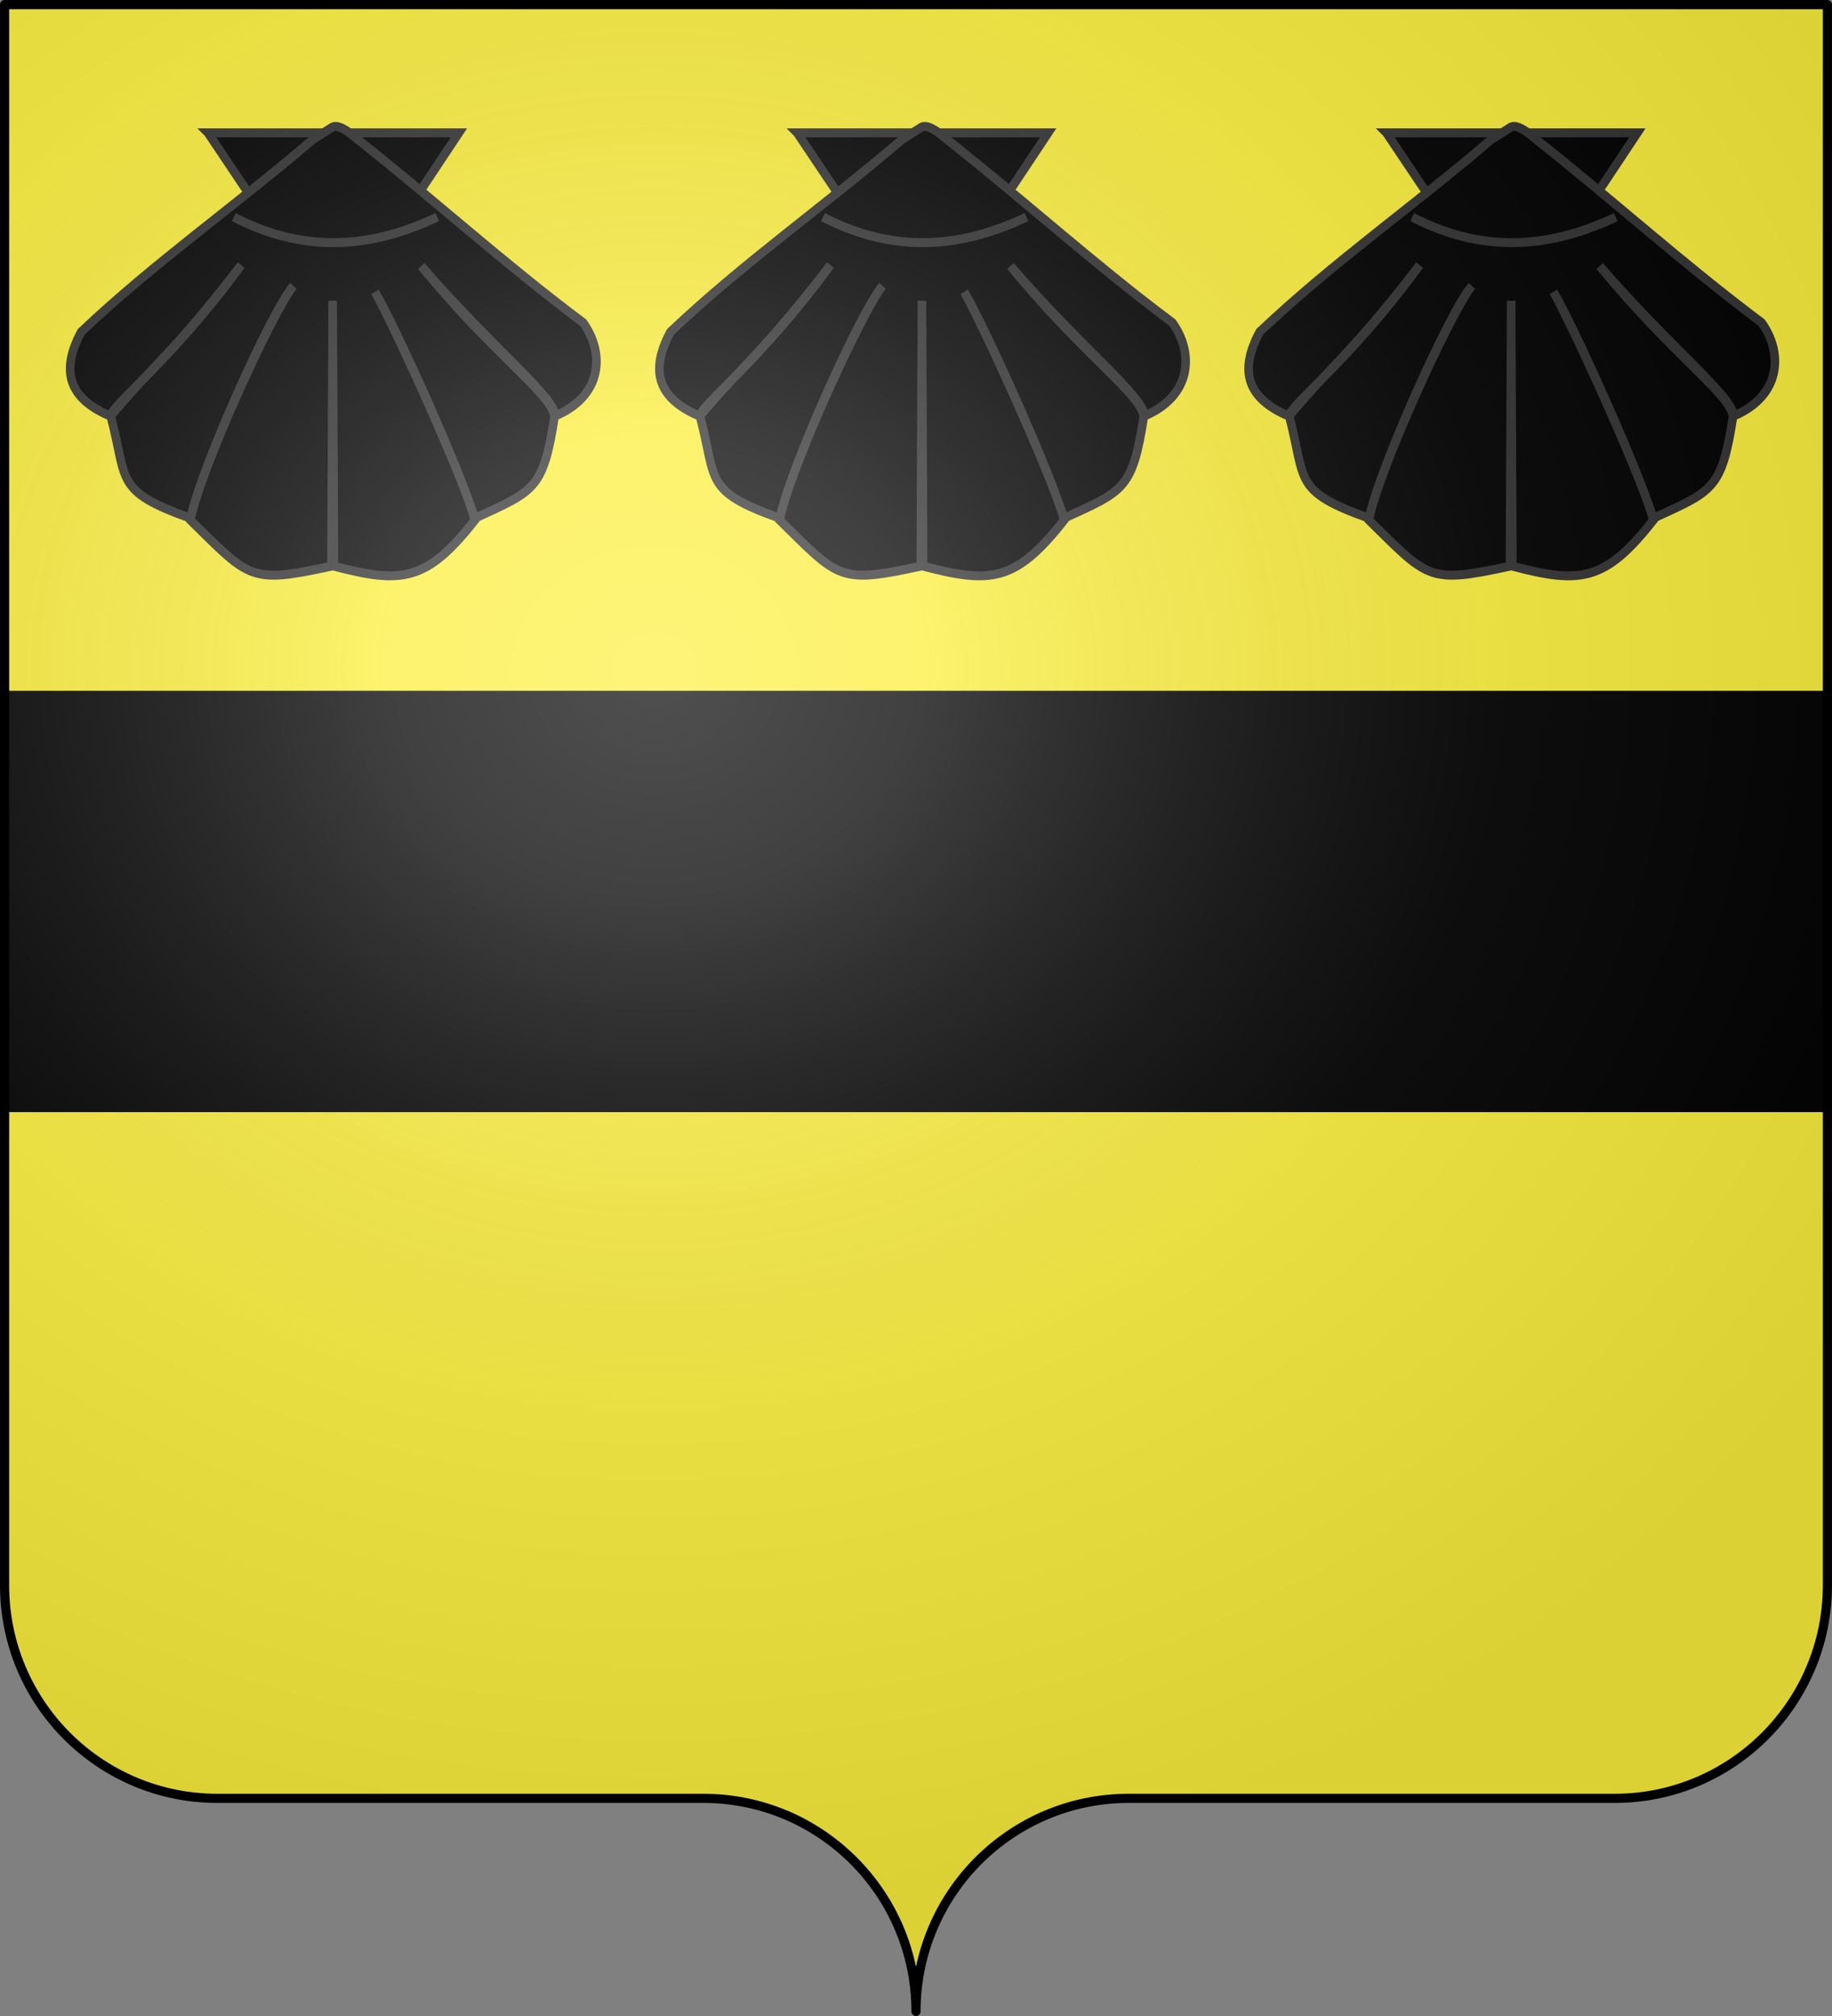
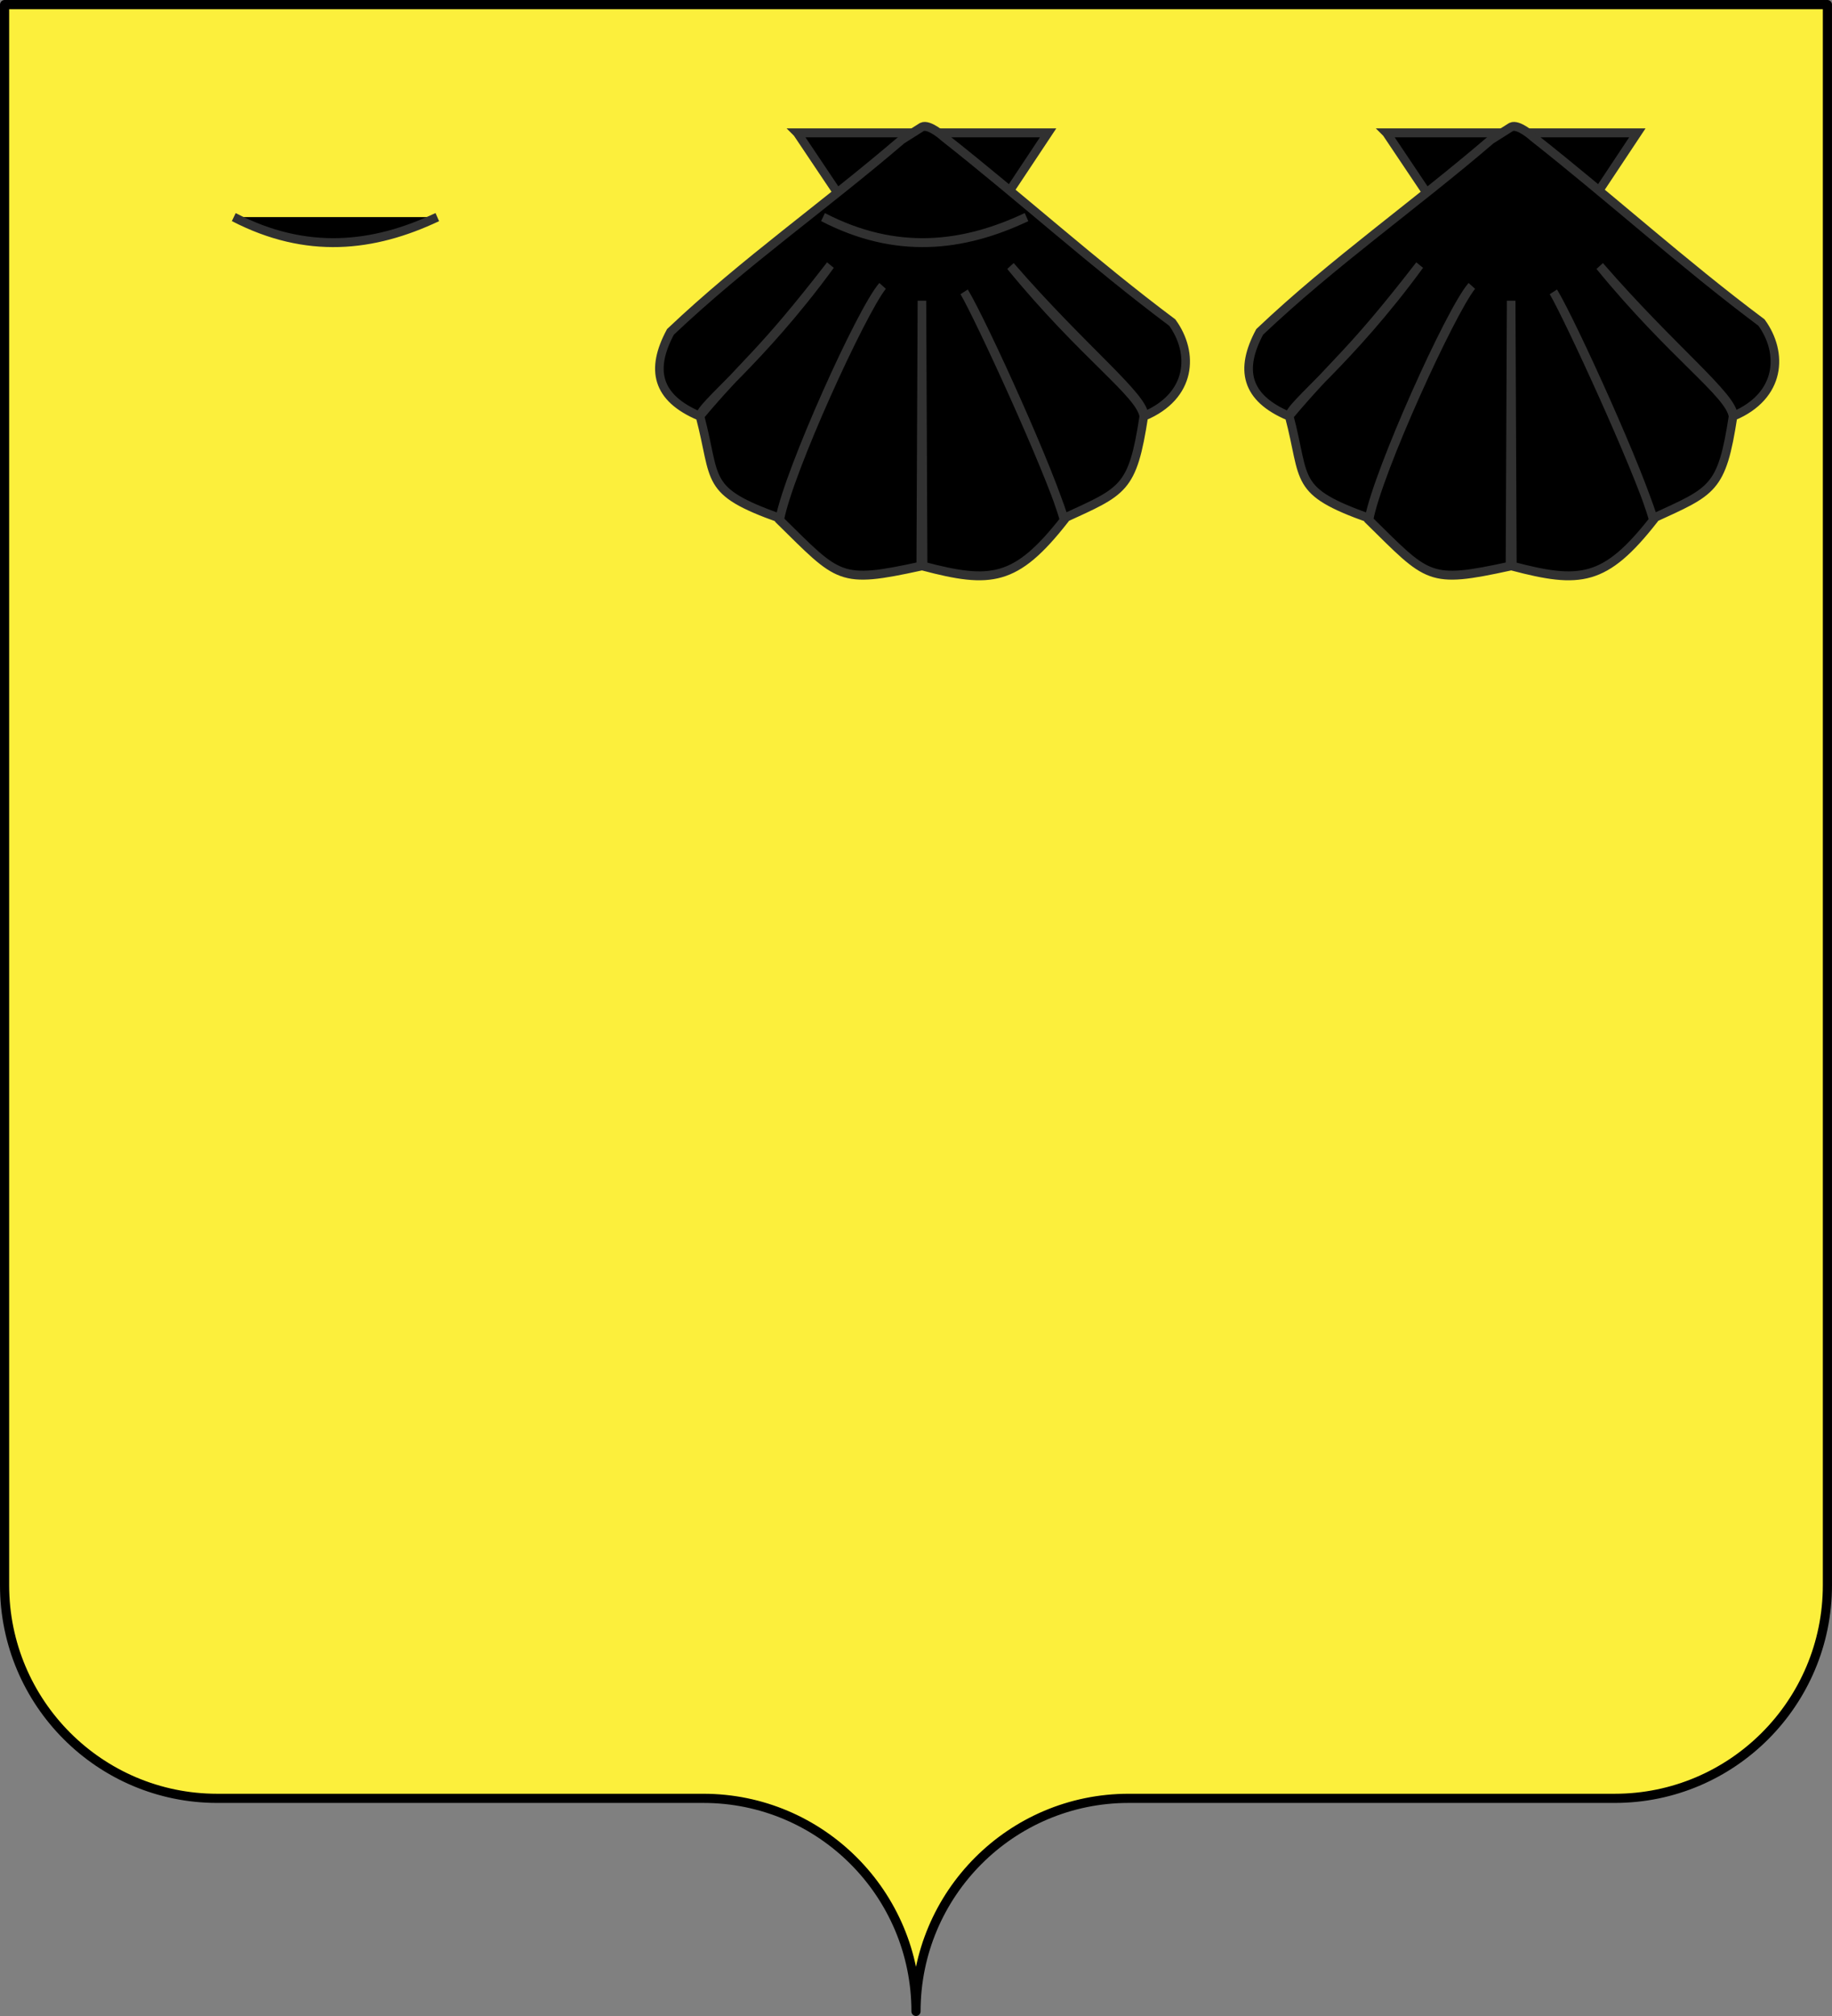
<svg xmlns="http://www.w3.org/2000/svg" xmlns:xlink="http://www.w3.org/1999/xlink" width="600.003" height="660" version="1.0">
  <rect width="100%" height="100%" fill="#808080" stroke="none" />
  <desc>Flag of Canton of Valais (Wallis)</desc>
  <defs>
    <radialGradient xlink:href="#a" id="c" cx="285.186" cy="200.448" r="300" fx="285.186" fy="200.448" gradientTransform="matrix(1.551 0 0 1.35 -152.894 151.099)" gradientUnits="userSpaceOnUse" />
    <linearGradient id="a">
      <stop offset="0" style="stop-color:white;stop-opacity:.314" />
      <stop offset=".19" style="stop-color:white;stop-opacity:.251" />
      <stop offset=".6" style="stop-color:#6b6b6b;stop-opacity:.125" />
      <stop offset="1" style="stop-color:black;stop-opacity:.125" />
    </linearGradient>
  </defs>
  <g style="display:inline">
    <g style="fill:#fcef3c">
      <g style="fill:#fcef3c;stroke:none;display:inline">
        <path d="M375 860.862c0-38.504 31.203-69.753 69.65-69.753h159.2c38.447 0 69.65-31.25 69.65-69.754V203.862h-597v517.493c0 38.504 31.203 69.754 69.65 69.754h159.2c38.447 0 69.65 31.25 69.65 69.753" style="fill:#fcef3c;fill-opacity:1;fill-rule:nonzero;stroke:none;stroke-width:3;stroke-linecap:round;stroke-linejoin:round;stroke-miterlimit:4;stroke-dasharray:none;stroke-dashoffset:0;stroke-opacity:1;display:inline" transform="translate(-75 -202.362)" />
      </g>
    </g>
    <g style="fill:#000;stroke:#313131">
      <g style="opacity:1;fill:#000;stroke:#313131">
        <g style="fill:#000;fill-opacity:1;stroke:#313131;stroke-width:2.719;stroke-miterlimit:4;stroke-dasharray:none;stroke-opacity:1;display:inline">
          <path d="m160.088 143.24 39.926 57.312 39.536-57.313h-79.462z" style="fill:#000;fill-opacity:1;fill-rule:evenodd;stroke:#313131;stroke-width:2.719;stroke-linecap:butt;stroke-linejoin:miter;stroke-miterlimit:4;stroke-dasharray:none;stroke-opacity:1" transform="matrix(1.034 0 0 1.074 288.558 -110.345)" />
          <path d="M193.205 145.317c-24.415 20.16-49.988 37.34-73.277 58.592-6.371 11.439-4.51 20.095 9.277 25.69 14.759-16.923 18.768-17.905 41.384-46.036-22.423 29.559-41.451 42.844-41.29 46.098 5.38 19.66.987 22.705 25.28 31.063 2.902-14.41 25.627-63.19 32.519-70.814-6.737 8.182-29.757 56.596-32.581 71.376 18.946 17.92 18.758 19.452 44.688 14.031l.375-80.91.375 80.91c21.424 5.42 29.314 4.79 44.656-14.03-3.592-13.246-25.626-59.965-31.649-69.575 4.754 7.79 26.431 52.995 31.618 69.012 18.887-8.358 21.702-8.7 25.28-31.063-1.023-6.998-18.882-18.38-42.222-45.815 23.119 25.667 42.651 40.11 42.317 45.753 15.186-6.163 15.882-19.27 8.924-28.525-25.179-18.144-47.189-37.48-72.369-56.59 0 0-4.642-4.098-6.93-3.042z" style="fill:#000;fill-opacity:1;fill-rule:evenodd;stroke:#313131;stroke-width:2.719;stroke-linecap:butt;stroke-linejoin:miter;stroke-miterlimit:4;stroke-dasharray:none;stroke-opacity:1" transform="matrix(1.034 0 0 1.074 288.558 -110.345)" />
-           <path d="M168.248 168.921c23.134 11.519 44.287 9.173 64.465 0" style="fill:#000;fill-opacity:1;fill-rule:evenodd;stroke:#313131;stroke-width:2.719;stroke-linecap:butt;stroke-linejoin:miter;stroke-miterlimit:4;stroke-dasharray:none;stroke-opacity:1" transform="matrix(1.034 0 0 1.074 288.558 -110.345)" />
        </g>
      </g>
    </g>
    <g style="fill:#000;stroke:#313131">
      <g style="opacity:1;fill:#000;stroke:#313131">
        <g style="fill:#000;fill-opacity:1;stroke:#313131;stroke-width:2.719;stroke-miterlimit:4;stroke-dasharray:none;stroke-opacity:1;display:inline">
          <path d="m160.088 143.24 39.926 57.312 39.536-57.313h-79.462z" style="fill:#000;fill-opacity:1;fill-rule:evenodd;stroke:#313131;stroke-width:2.719;stroke-linecap:butt;stroke-linejoin:miter;stroke-miterlimit:4;stroke-dasharray:none;stroke-opacity:1" transform="matrix(1.034 0 0 1.074 95.576 -110.345)" />
          <path d="M193.205 145.317c-24.415 20.16-49.988 37.34-73.277 58.592-6.371 11.439-4.51 20.095 9.277 25.69 14.759-16.923 18.768-17.905 41.384-46.036-22.423 29.559-41.451 42.844-41.29 46.098 5.38 19.66.987 22.705 25.28 31.063 2.902-14.41 25.627-63.19 32.519-70.814-6.737 8.182-29.757 56.596-32.581 71.376 18.946 17.92 18.758 19.452 44.688 14.031l.375-80.91.375 80.91c21.424 5.42 29.314 4.79 44.656-14.03-3.592-13.246-25.626-59.965-31.649-69.575 4.754 7.79 26.431 52.995 31.618 69.012 18.887-8.358 21.702-8.7 25.28-31.063-1.023-6.998-18.882-18.38-42.222-45.815 23.119 25.667 42.651 40.11 42.317 45.753 15.186-6.163 15.882-19.27 8.924-28.525-25.179-18.144-47.189-37.48-72.369-56.59 0 0-4.642-4.098-6.93-3.042z" style="fill:#000;fill-opacity:1;fill-rule:evenodd;stroke:#313131;stroke-width:2.719;stroke-linecap:butt;stroke-linejoin:miter;stroke-miterlimit:4;stroke-dasharray:none;stroke-opacity:1" transform="matrix(1.034 0 0 1.074 95.576 -110.345)" />
          <path d="M168.248 168.921c23.134 11.519 44.287 9.173 64.465 0" style="fill:#000;fill-opacity:1;fill-rule:evenodd;stroke:#313131;stroke-width:2.719;stroke-linecap:butt;stroke-linejoin:miter;stroke-miterlimit:4;stroke-dasharray:none;stroke-opacity:1" transform="matrix(1.034 0 0 1.074 95.576 -110.345)" />
        </g>
      </g>
    </g>
    <g style="fill:#000;stroke:#313131">
      <g style="opacity:1;fill:#000;stroke:#313131">
        <g style="fill:#000;fill-opacity:1;stroke:#313131;stroke-width:2.719;stroke-miterlimit:4;stroke-dasharray:none;stroke-opacity:1;display:inline">
-           <path d="m160.088 143.24 39.926 57.312 39.536-57.313h-79.462z" style="fill:#000;fill-opacity:1;fill-rule:evenodd;stroke:#313131;stroke-width:2.719;stroke-linecap:butt;stroke-linejoin:miter;stroke-miterlimit:4;stroke-dasharray:none;stroke-opacity:1" transform="matrix(1.034 0 0 1.074 -97.406 -110.345)" />
-           <path d="M193.205 145.317c-24.415 20.16-49.988 37.34-73.277 58.592-6.371 11.439-4.51 20.095 9.277 25.69 14.759-16.923 18.768-17.905 41.384-46.036-22.423 29.559-41.451 42.844-41.29 46.098 5.38 19.66.987 22.705 25.28 31.063 2.902-14.41 25.627-63.19 32.519-70.814-6.737 8.182-29.757 56.596-32.581 71.376 18.946 17.92 18.758 19.452 44.688 14.031l.375-80.91.375 80.91c21.424 5.42 29.314 4.79 44.656-14.03-3.592-13.246-25.626-59.965-31.649-69.575 4.754 7.79 26.431 52.995 31.618 69.012 18.887-8.358 21.702-8.7 25.28-31.063-1.023-6.998-18.882-18.38-42.222-45.815 23.119 25.667 42.651 40.11 42.317 45.753 15.186-6.163 15.882-19.27 8.924-28.525-25.179-18.144-47.189-37.48-72.369-56.59 0 0-4.642-4.098-6.93-3.042z" style="fill:#000;fill-opacity:1;fill-rule:evenodd;stroke:#313131;stroke-width:2.719;stroke-linecap:butt;stroke-linejoin:miter;stroke-miterlimit:4;stroke-dasharray:none;stroke-opacity:1" transform="matrix(1.034 0 0 1.074 -97.406 -110.345)" />
          <path d="M168.248 168.921c23.134 11.519 44.287 9.173 64.465 0" style="fill:#000;fill-opacity:1;fill-rule:evenodd;stroke:#313131;stroke-width:2.719;stroke-linecap:butt;stroke-linejoin:miter;stroke-miterlimit:4;stroke-dasharray:none;stroke-opacity:1" transform="matrix(1.034 0 0 1.074 -97.406 -110.345)" />
        </g>
      </g>
    </g>
    <g style="fill:#000">
      <g style="fill:#000;display:inline">
        <g style="fill:#000;stroke:#000">
-           <path d="m566.665 212.531.52 134.938h595.96l.52-134.938z" style="fill:#000;fill-opacity:1;fill-rule:evenodd;stroke:#000;stroke-width:3;stroke-linecap:butt;stroke-linejoin:miter;stroke-miterlimit:4;stroke-dasharray:none;stroke-opacity:1" transform="translate(-565.165 15.124)" />
-         </g>
+           </g>
      </g>
    </g>
  </g>
  <g style="display:inline">
-     <path d="M76.5 203.862v517.491c0 38.505 31.203 69.755 69.65 69.755h159.2c38.447 0 69.65 31.25 69.65 69.754 0-38.504 31.203-69.754 69.65-69.754h159.2c38.447 0 69.65-31.25 69.65-69.755v-517.49z" style="fill:url(#c);fill-opacity:1;fill-rule:evenodd;stroke:none;stroke-width:3;stroke-linecap:butt;stroke-linejoin:miter;stroke-miterlimit:4;stroke-dasharray:none;stroke-opacity:1;display:inline" transform="translate(-75 -202.362)" />
-   </g>
+     </g>
  <g style="display:inline">
    <path d="M302.06 658.5c0-38.504 31.203-69.753 69.65-69.753h159.2c38.446 0 69.65-31.25 69.65-69.754V1.5h-597v517.493c0 38.504 31.203 69.754 69.65 69.754h159.2c38.446 0 69.65 31.25 69.65 69.753" style="fill:none;fill-opacity:1;fill-rule:nonzero;stroke:#000;stroke-width:3;stroke-linecap:round;stroke-linejoin:round;stroke-miterlimit:4;stroke-dasharray:none;stroke-dashoffset:0;stroke-opacity:1;display:inline" transform="translate(-2.06)" />
  </g>
</svg>